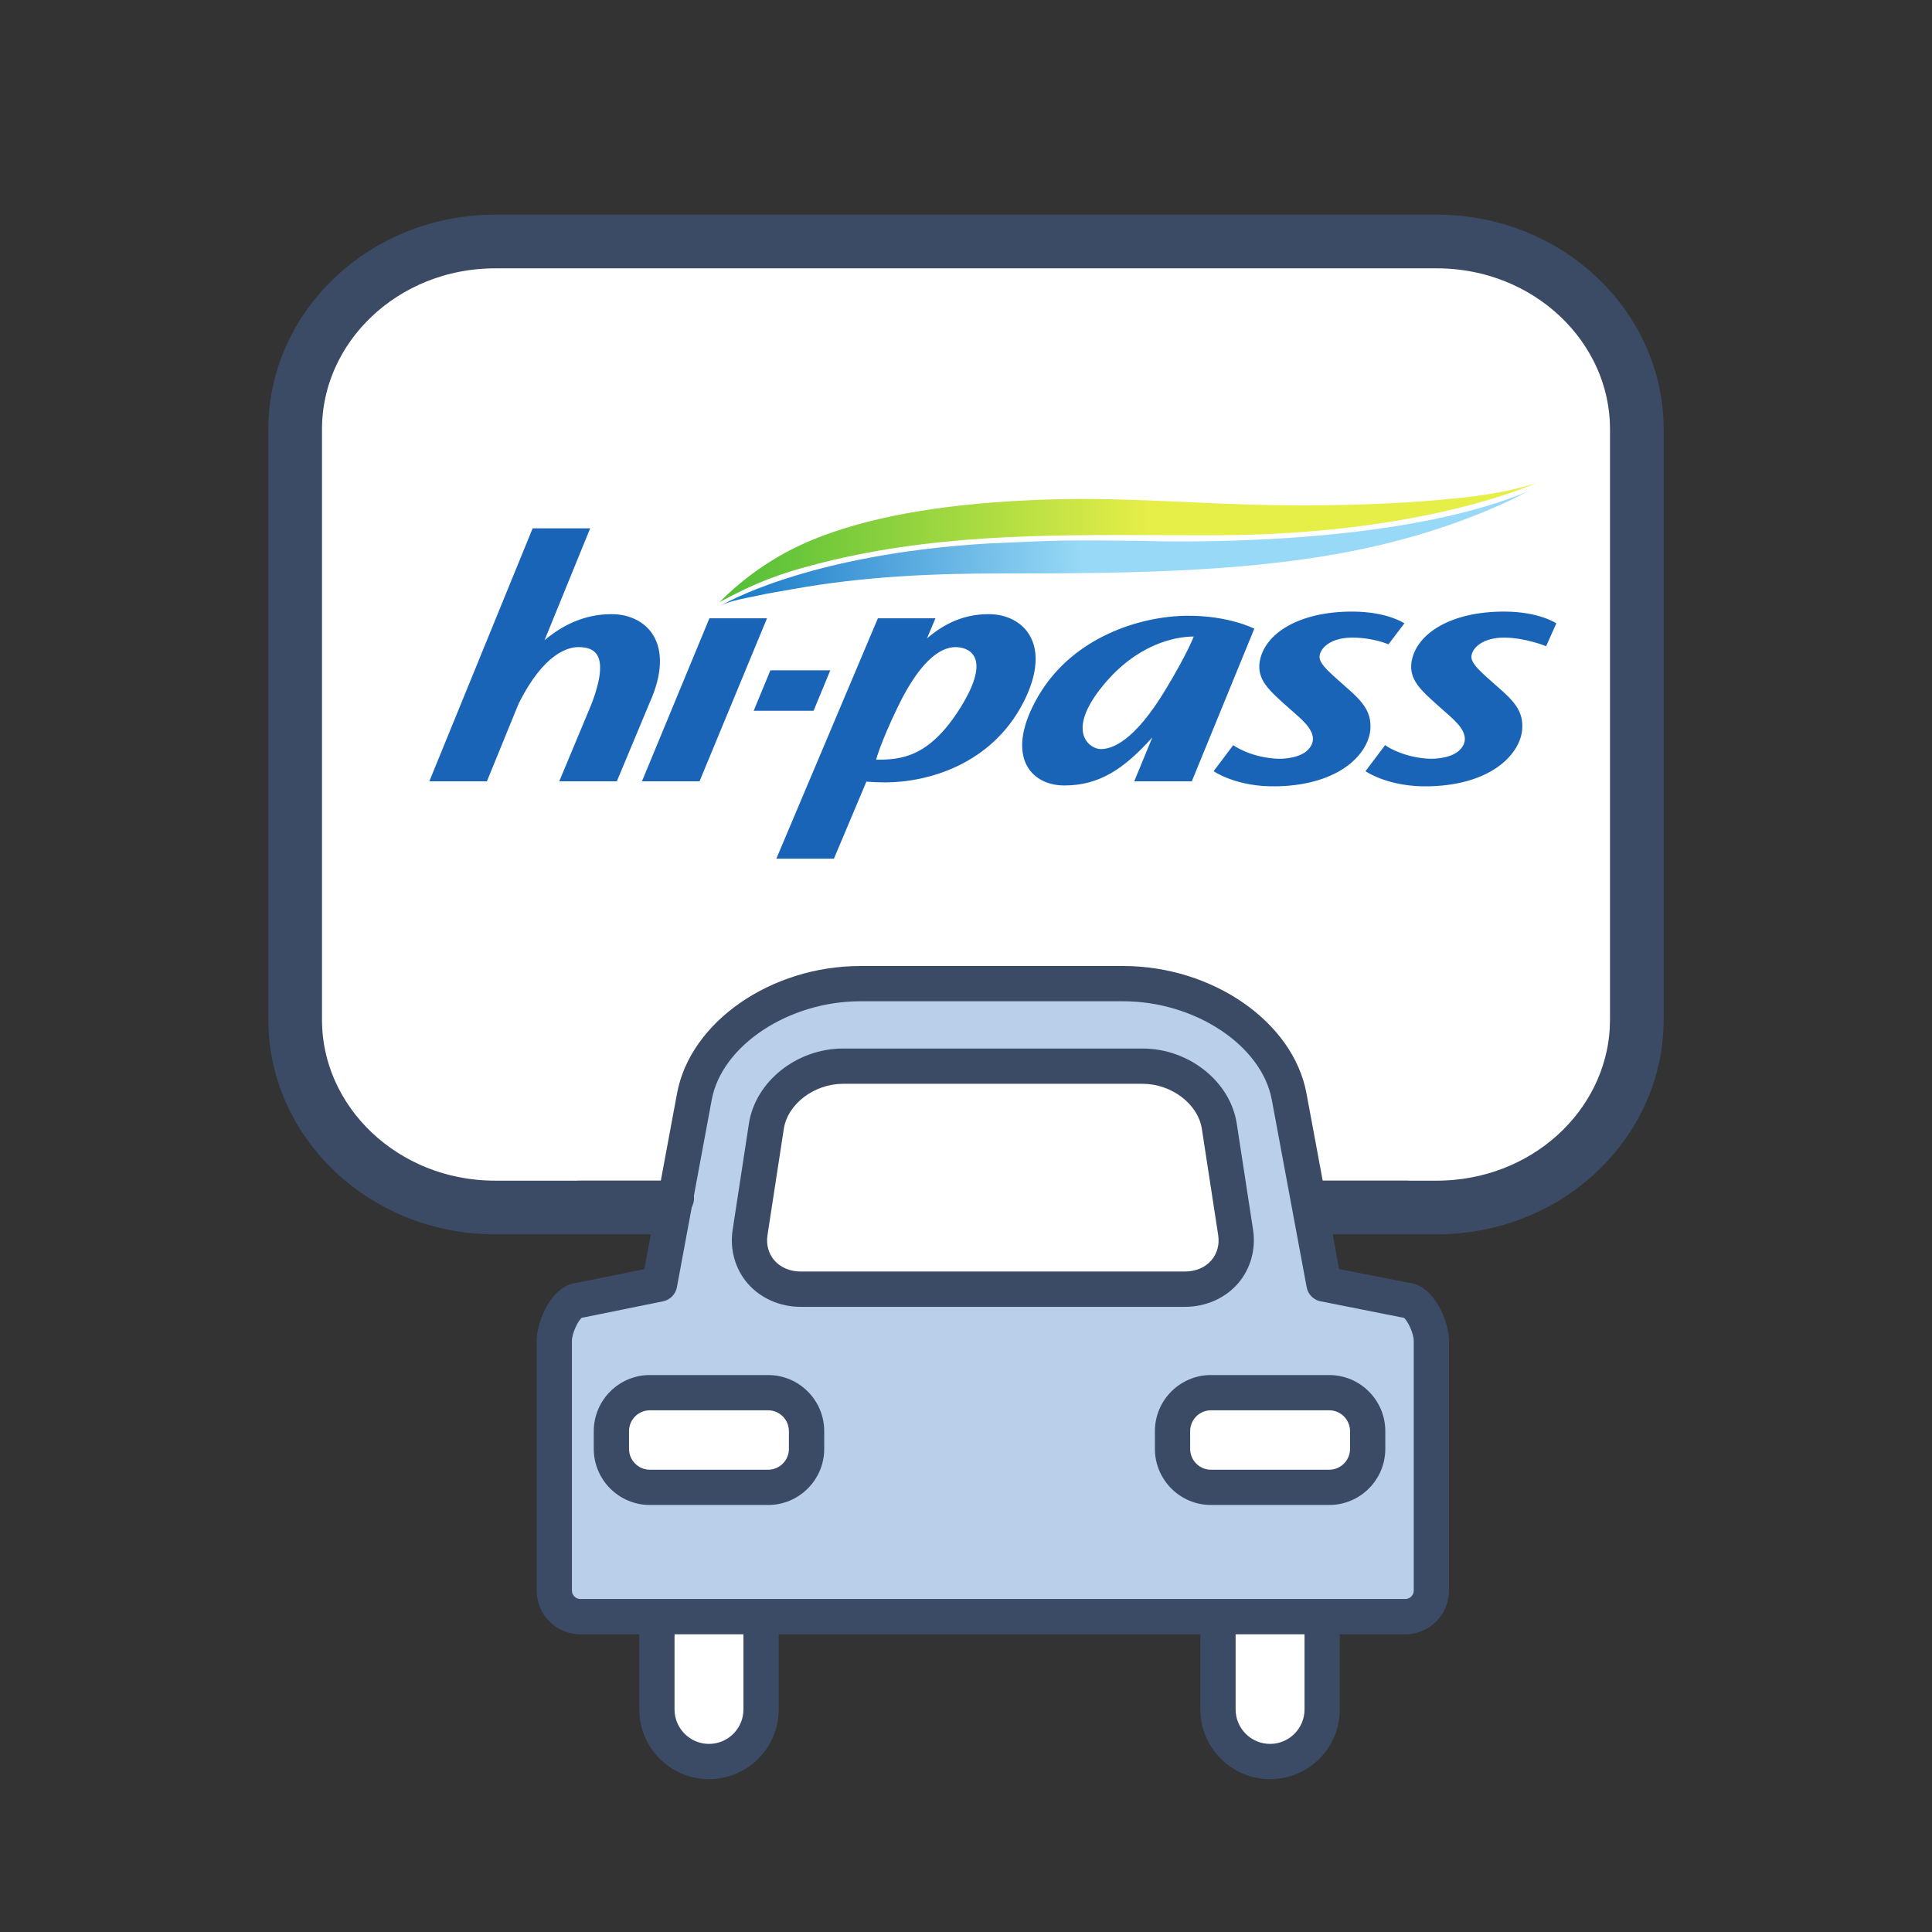
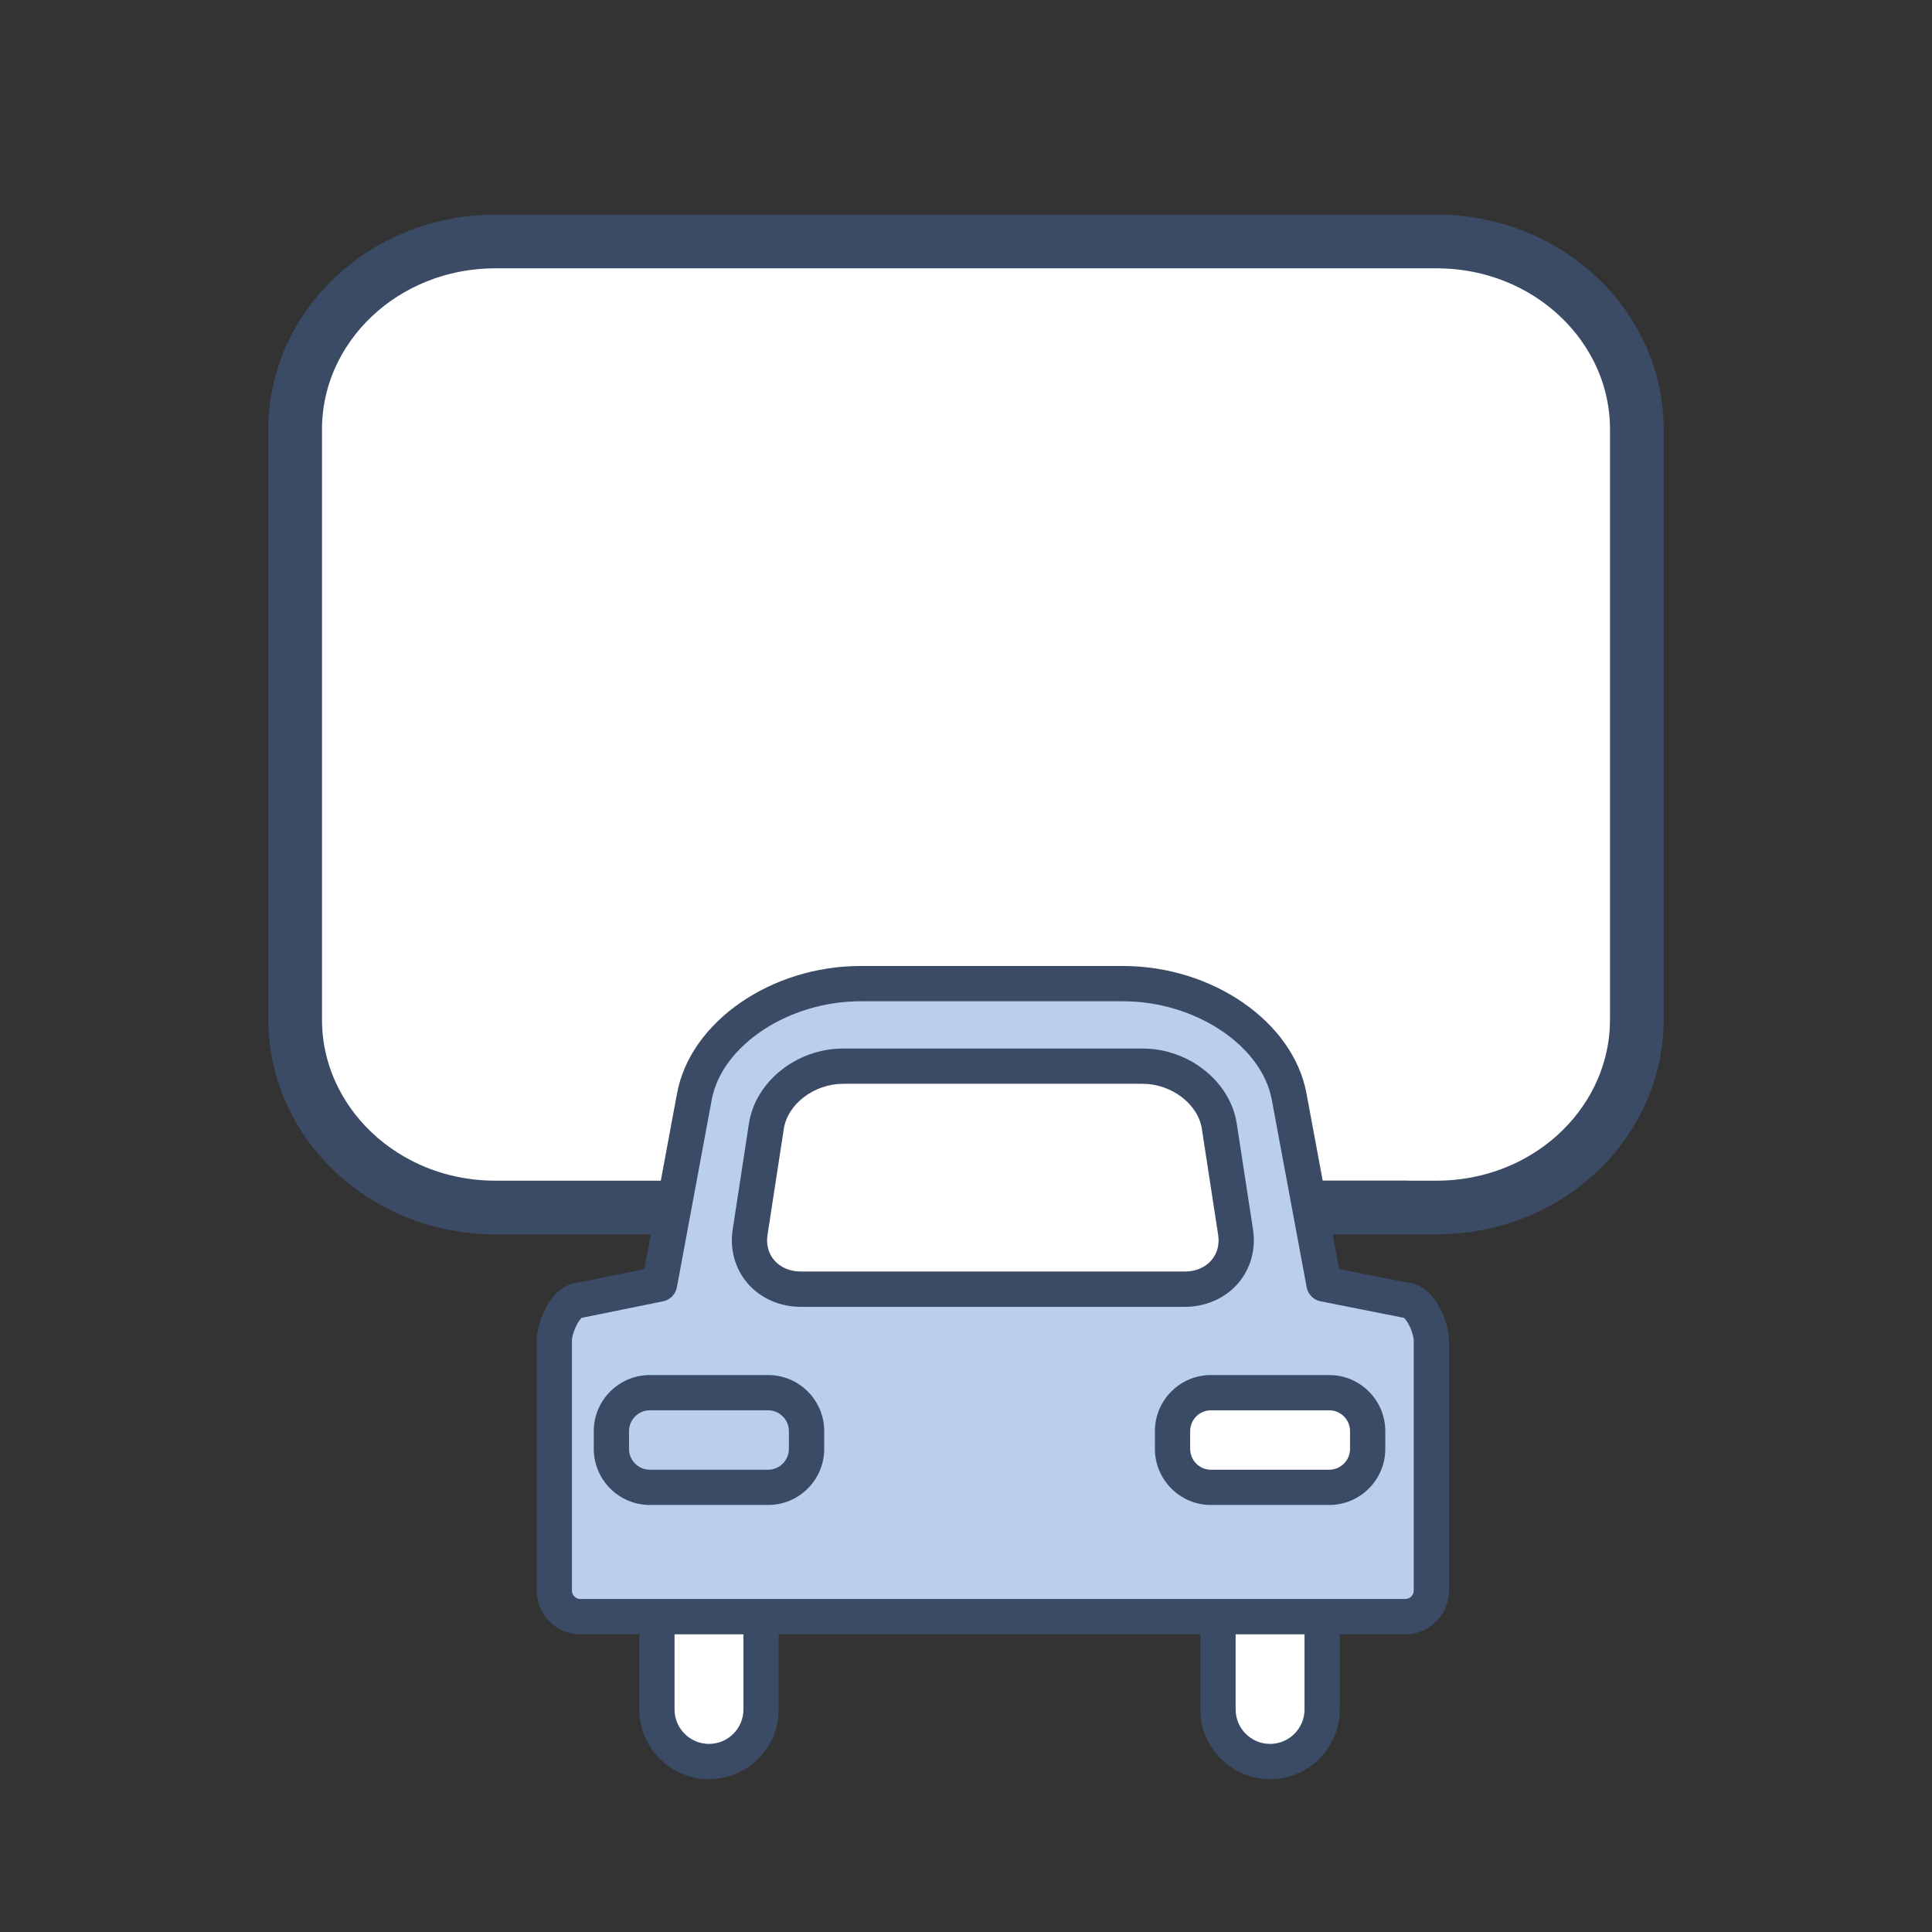
<svg xmlns="http://www.w3.org/2000/svg" width="36" height="36" viewBox="0 0 36 36" fill="none">
  <rect x="0" y="0" width="36" height="36" fill="#333333" stroke="none" />
  <path d="M9.231 4.5H26.769C28.856 4.5 30.5 6.093 30.5 7.998V19.002L30.495 19.18C30.396 21.006 28.791 22.5 26.769 22.5H9.231C7.144 22.5 5.5 20.907 5.5 19.002V7.998C5.5 6.093 7.144 4.5 9.231 4.5Z" fill="white" stroke="#3B4B66" />
  <g clip-path="url(#clip0_616_4410)">
    <path d="M15.471 12.491H14.355L14.044 13.244H15.16L15.471 12.491ZM13.219 11.521L11.962 14.558H13.035L14.292 11.521L13.219 11.521ZM11.396 11.444C10.922 11.444 10.514 11.622 10.147 11.929L10.997 9.845H9.925L8 14.558H9.073L9.666 13.106C10.136 12.17 10.586 12.058 10.778 12.058C11.065 12.058 11.376 12.173 11.029 13.101L10.421 14.558H11.494L12.106 13.092C12.604 11.984 12.046 11.444 11.396 11.444M17.887 13.201C17.305 14.124 16.779 14.156 16.325 14.156C16.325 14.156 16.399 13.858 16.723 13.185C17.207 12.176 17.609 12.058 17.807 12.058C18.005 12.058 18.525 12.185 17.887 13.201ZM18.424 11.444C17.969 11.444 17.608 11.61 17.273 11.895L17.431 11.521H16.358L14.466 16H15.539L16.144 14.565C16.254 14.573 16.368 14.579 16.491 14.579C17.28 14.579 18.471 14.251 19.068 13.091C19.625 12.007 19.074 11.444 18.424 11.444ZM28.002 12.883C27.654 12.57 27.402 12.382 27.418 12.226C27.434 12.069 27.632 11.881 28.026 11.881C28.42 11.881 28.81 12.041 28.81 12.041L29 11.615C29 11.615 28.682 11.398 28.036 11.396C27.036 11.392 26.387 11.806 26.302 12.334C26.25 12.665 26.485 12.867 26.77 13.125C26.877 13.223 26.989 13.314 27.093 13.415C27.283 13.6 27.378 13.79 27.204 13.971C27.068 14.113 26.776 14.152 26.577 14.135C26.093 14.095 25.809 13.885 25.809 13.885L25.444 14.37C25.444 14.37 25.869 14.671 26.633 14.652C27.828 14.622 28.334 14.022 28.364 13.588C28.383 13.322 28.286 13.139 28.002 12.883ZM21.73 12.831C21.125 13.84 20.708 13.958 20.51 13.958C20.314 13.958 19.846 13.648 20.539 12.791C21.175 12.004 21.892 11.861 22.243 11.861C22.243 11.861 22.135 12.158 21.73 12.831ZM22.108 11.474C21.251 11.483 19.998 11.865 19.353 12.961C18.709 14.057 19.181 14.636 19.833 14.636C20.48 14.636 20.942 14.332 21.473 13.739L21.135 14.558H22.208L23.372 11.715C23.372 11.715 22.898 11.466 22.108 11.474M25.172 12.883C24.824 12.57 24.572 12.382 24.588 12.226C24.604 12.069 24.802 11.881 25.196 11.881C25.59 11.881 25.872 12.006 25.872 12.006L26.169 11.615C26.169 11.615 25.852 11.398 25.206 11.396C24.205 11.392 23.556 11.806 23.472 12.334C23.42 12.665 23.655 12.867 23.939 13.125C24.046 13.223 24.158 13.314 24.263 13.415C24.452 13.6 24.547 13.79 24.373 13.971C24.237 14.113 23.947 14.152 23.747 14.135C23.263 14.095 22.979 13.885 22.979 13.885L22.614 14.37C22.614 14.37 23.038 14.671 23.803 14.652C24.998 14.622 25.504 14.022 25.535 13.588C25.552 13.322 25.455 13.139 25.172 12.883Z" fill="#1A64B7" />
-     <path d="M27.11 9.288C26.014 9.4 24.904 9.426 23.803 9.413C22.44 9.397 21.081 9.271 19.718 9.302C19.166 9.315 18.616 9.346 18.075 9.401C16.884 9.52 15.512 9.781 14.5 10.374C13.795 10.788 13.443 11.199 13.4 11.223C14.109 10.839 14.552 10.687 15.138 10.531C17.303 9.955 19.433 9.963 21.627 9.972C21.969 9.973 22.313 9.974 22.658 9.974C26.565 9.964 28.622 9 28.622 9C28.145 9.161 27.614 9.237 27.11 9.288" fill="url(#paint0_linear_616_4410)" />
    <path d="M21.494 10.084C21.369 10.081 21.3 10.078 21.298 10.078C19.834 10.063 19.817 10.063 18.409 10.127C15.01 10.329 13.437 11.283 13.45 11.276C13.638 11.184 13.909 11.145 14.105 11.101C14.329 11.051 14.553 11.018 14.776 10.977C16.097 10.739 17.401 10.684 18.722 10.685C19.918 10.685 21.136 10.682 22.375 10.607C23.341 10.549 24.32 10.447 25.291 10.249C25.932 10.118 26.565 9.944 27.177 9.721C27.507 9.601 27.831 9.468 28.145 9.321C28.27 9.262 28.39 9.191 28.517 9.136C26.228 10.123 22.399 10.103 21.494 10.084Z" fill="url(#paint1_linear_616_4410)" />
  </g>
  <path d="M13.211 28.035C12.677 28.035 12.24 28.471 12.24 29.005V31.854C12.24 32.388 12.677 32.824 13.211 32.824C13.745 32.824 14.181 32.388 14.181 31.854V29.005C14.181 28.471 13.745 28.035 13.211 28.035Z" fill="white" />
  <path d="M13.211 33.152C12.495 33.152 11.912 32.57 11.912 31.853V29.005C11.912 28.288 12.495 27.706 13.211 27.706C13.927 27.706 14.51 28.288 14.51 29.005V31.853C14.51 32.57 13.927 33.152 13.211 33.152ZM13.211 28.363C12.857 28.363 12.569 28.651 12.569 29.005V31.853C12.569 32.207 12.857 32.495 13.211 32.495C13.565 32.495 13.853 32.207 13.853 31.853V29.005C13.853 28.651 13.565 28.363 13.211 28.363Z" fill="#3B4B66" />
  <path d="M23.666 28.035C23.133 28.035 22.696 28.471 22.696 29.005V31.854C22.696 32.388 23.133 32.824 23.666 32.824C24.2 32.824 24.637 32.388 24.637 31.854V29.005C24.637 28.471 24.2 28.035 23.666 28.035Z" fill="white" />
  <path d="M23.666 33.152C22.95 33.152 22.367 32.57 22.367 31.853V29.005C22.367 28.288 22.95 27.706 23.666 27.706C24.383 27.706 24.965 28.288 24.965 29.005V31.853C24.965 32.57 24.383 33.152 23.666 33.152ZM23.666 28.363C23.312 28.363 23.024 28.651 23.024 29.005V31.853C23.024 32.207 23.312 32.495 23.666 32.495C24.02 32.495 24.308 32.207 24.308 31.853V29.005C24.308 28.651 24.02 28.363 23.666 28.363Z" fill="#3B4B66" />
  <path d="M26.186 24.226L24.671 23.926L24.021 20.432C23.799 19.237 22.414 18.329 20.927 18.329H16.034C14.547 18.329 13.161 19.237 12.939 20.432L12.29 23.926L10.814 24.226C10.547 24.226 10.329 24.72 10.329 24.986V29.639C10.329 29.906 10.547 30.124 10.814 30.124H26.186C26.453 30.124 26.671 29.906 26.671 29.639V24.986C26.671 24.72 26.453 24.226 26.186 24.226Z" fill="#B9CFEA" />
  <path d="M26.186 30.453H10.813C10.365 30.453 10 30.088 10 29.639V24.986C10 24.626 10.273 23.934 10.774 23.899L12.007 23.648L12.616 20.372C12.863 19.042 14.364 18 16.034 18H20.927C22.596 18 24.097 19.042 24.344 20.372L24.953 23.647L26.226 23.899C26.727 23.933 27 24.626 27 24.986V29.639C27 30.088 26.635 30.453 26.186 30.453ZM10.842 24.554C10.768 24.61 10.657 24.847 10.657 24.986V29.639C10.657 29.724 10.729 29.795 10.813 29.795H26.186C26.271 29.795 26.343 29.724 26.343 29.639V24.986C26.343 24.847 26.232 24.61 26.158 24.554C26.146 24.553 26.134 24.551 26.123 24.549L24.607 24.248C24.475 24.222 24.372 24.118 24.348 23.986L23.698 20.492C23.51 19.48 22.267 18.657 20.927 18.657H16.034C14.694 18.657 13.45 19.48 13.262 20.492L12.613 23.986C12.588 24.118 12.486 24.221 12.355 24.248L10.879 24.548C10.867 24.551 10.854 24.553 10.842 24.554Z" fill="#3B4B66" />
  <path d="M21.291 19.866H15.709C15.017 19.866 14.376 20.358 14.28 20.985L13.976 22.964C13.888 23.537 14.312 24.021 14.922 24.021H22.078C22.688 24.021 23.111 23.537 23.024 22.964L22.72 20.985C22.624 20.358 21.983 19.866 21.291 19.866Z" fill="white" />
  <path d="M22.078 24.351H14.922C14.53 24.351 14.168 24.19 13.928 23.911C13.697 23.641 13.596 23.278 13.652 22.915L13.955 20.936C14.076 20.152 14.846 19.538 15.709 19.538H21.291C22.154 19.538 22.924 20.152 23.045 20.936L23.349 22.915C23.404 23.278 23.303 23.641 23.072 23.911C22.832 24.19 22.47 24.351 22.078 24.351ZM15.709 20.195C15.171 20.195 14.676 20.572 14.605 21.035L14.301 23.015C14.274 23.19 14.319 23.356 14.427 23.483C14.544 23.618 14.719 23.693 14.922 23.693H22.078C22.281 23.693 22.456 23.618 22.573 23.483C22.681 23.356 22.726 23.19 22.699 23.015L22.395 21.035C22.324 20.572 21.829 20.195 21.291 20.195H15.709Z" fill="#3B4B66" />
-   <path d="M12.604 22.658H10.793C10.611 22.658 10.464 22.511 10.464 22.329C10.464 22.148 10.611 22 10.793 22H12.604C12.785 22 12.932 22.148 12.932 22.329C12.932 22.511 12.785 22.658 12.604 22.658Z" fill="#3B4B66" />
  <path d="M26.207 22.658H24.396C24.215 22.658 24.068 22.511 24.068 22.329C24.068 22.148 24.215 22 24.396 22H26.207C26.389 22 26.536 22.148 26.536 22.329C26.536 22.511 26.389 22.658 26.207 22.658Z" fill="#3B4B66" />
-   <path d="M14.313 27.714H12.109C11.713 27.714 11.393 27.393 11.393 26.997V26.666C11.393 26.271 11.713 25.95 12.109 25.95H14.313C14.708 25.95 15.029 26.271 15.029 26.666V26.997C15.029 27.393 14.708 27.714 14.313 27.714Z" fill="white" />
  <path d="M14.313 28.043H12.109C11.533 28.043 11.064 27.574 11.064 26.998V26.667C11.064 26.091 11.533 25.622 12.109 25.622H14.313C14.889 25.622 15.358 26.091 15.358 26.667V26.998C15.358 27.574 14.889 28.043 14.313 28.043ZM12.109 26.279C11.895 26.279 11.721 26.453 11.721 26.667V26.998C11.721 27.212 11.895 27.386 12.109 27.386H14.312C14.526 27.386 14.7 27.212 14.7 26.998V26.667C14.7 26.453 14.526 26.279 14.312 26.279H12.109Z" fill="#3B4B66" />
  <path d="M24.768 27.714H22.564C22.169 27.714 21.848 27.393 21.848 26.997V26.666C21.848 26.271 22.169 25.95 22.564 25.95H24.768C25.164 25.95 25.484 26.271 25.484 26.666V26.997C25.484 27.393 25.164 27.714 24.768 27.714Z" fill="white" />
  <path d="M24.768 28.043H22.564C21.988 28.043 21.52 27.574 21.52 26.998V26.667C21.52 26.091 21.988 25.622 22.564 25.622H24.768C25.344 25.622 25.813 26.091 25.813 26.667V26.998C25.813 27.574 25.344 28.043 24.768 28.043ZM22.564 26.279C22.351 26.279 22.177 26.453 22.177 26.667V26.998C22.177 27.212 22.351 27.386 22.564 27.386H24.768C24.982 27.386 25.156 27.212 25.156 26.998V26.667C25.156 26.453 24.982 26.279 24.768 26.279H22.564Z" fill="#3B4B66" />
  <defs>
    <linearGradient id="paint0_linear_616_4410" x1="13.411" y1="10.104" x2="28.633" y2="10.104" gradientUnits="userSpaceOnUse">
      <stop stop-color="#4FBE37" />
      <stop offset="0.525" stop-color="#E6EE48" />
      <stop offset="1" stop-color="#E6EE48" />
    </linearGradient>
    <linearGradient id="paint1_linear_616_4410" x1="13.398" y1="10.747" x2="28.536" y2="9.388" gradientUnits="userSpaceOnUse">
      <stop stop-color="#1476C6" />
      <stop offset="0.445" stop-color="#97D9F6" />
      <stop offset="1" stop-color="#97D9F6" />
    </linearGradient>
    <clipPath id="clip0_616_4410">
-       <rect width="21" height="7" fill="white" transform="translate(8 9)" />
-     </clipPath>
+       </clipPath>
  </defs>
</svg>